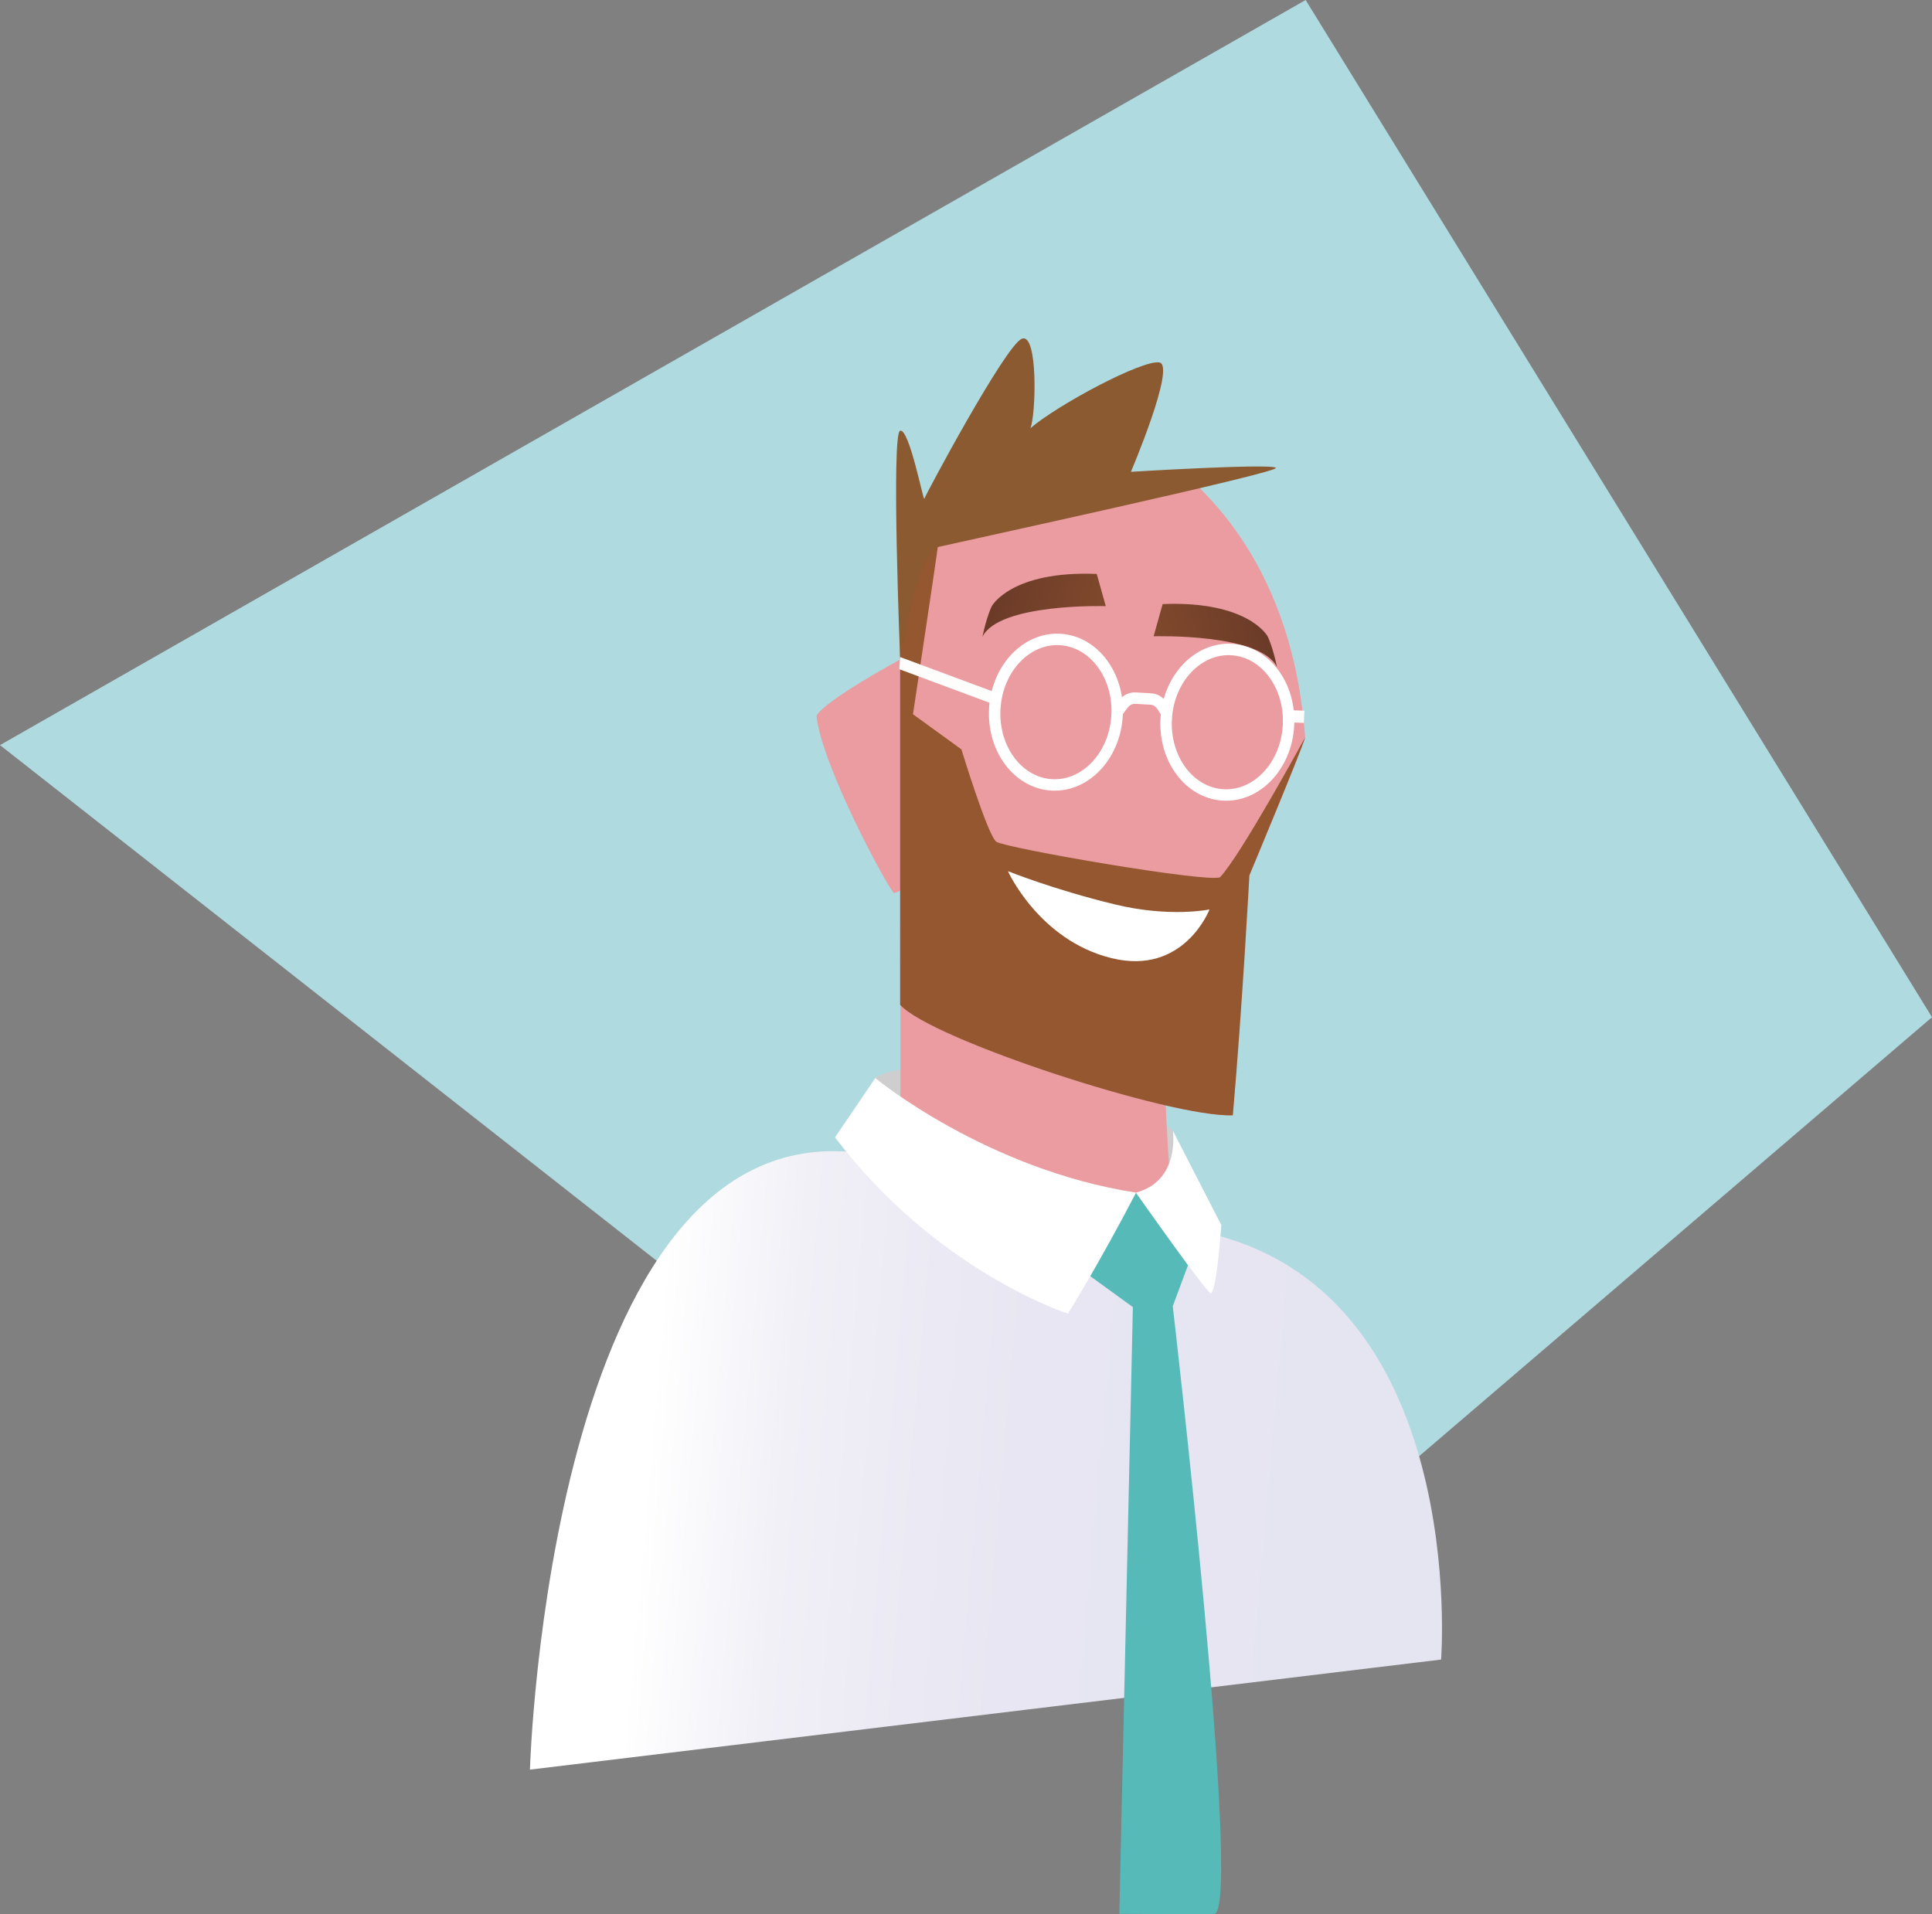
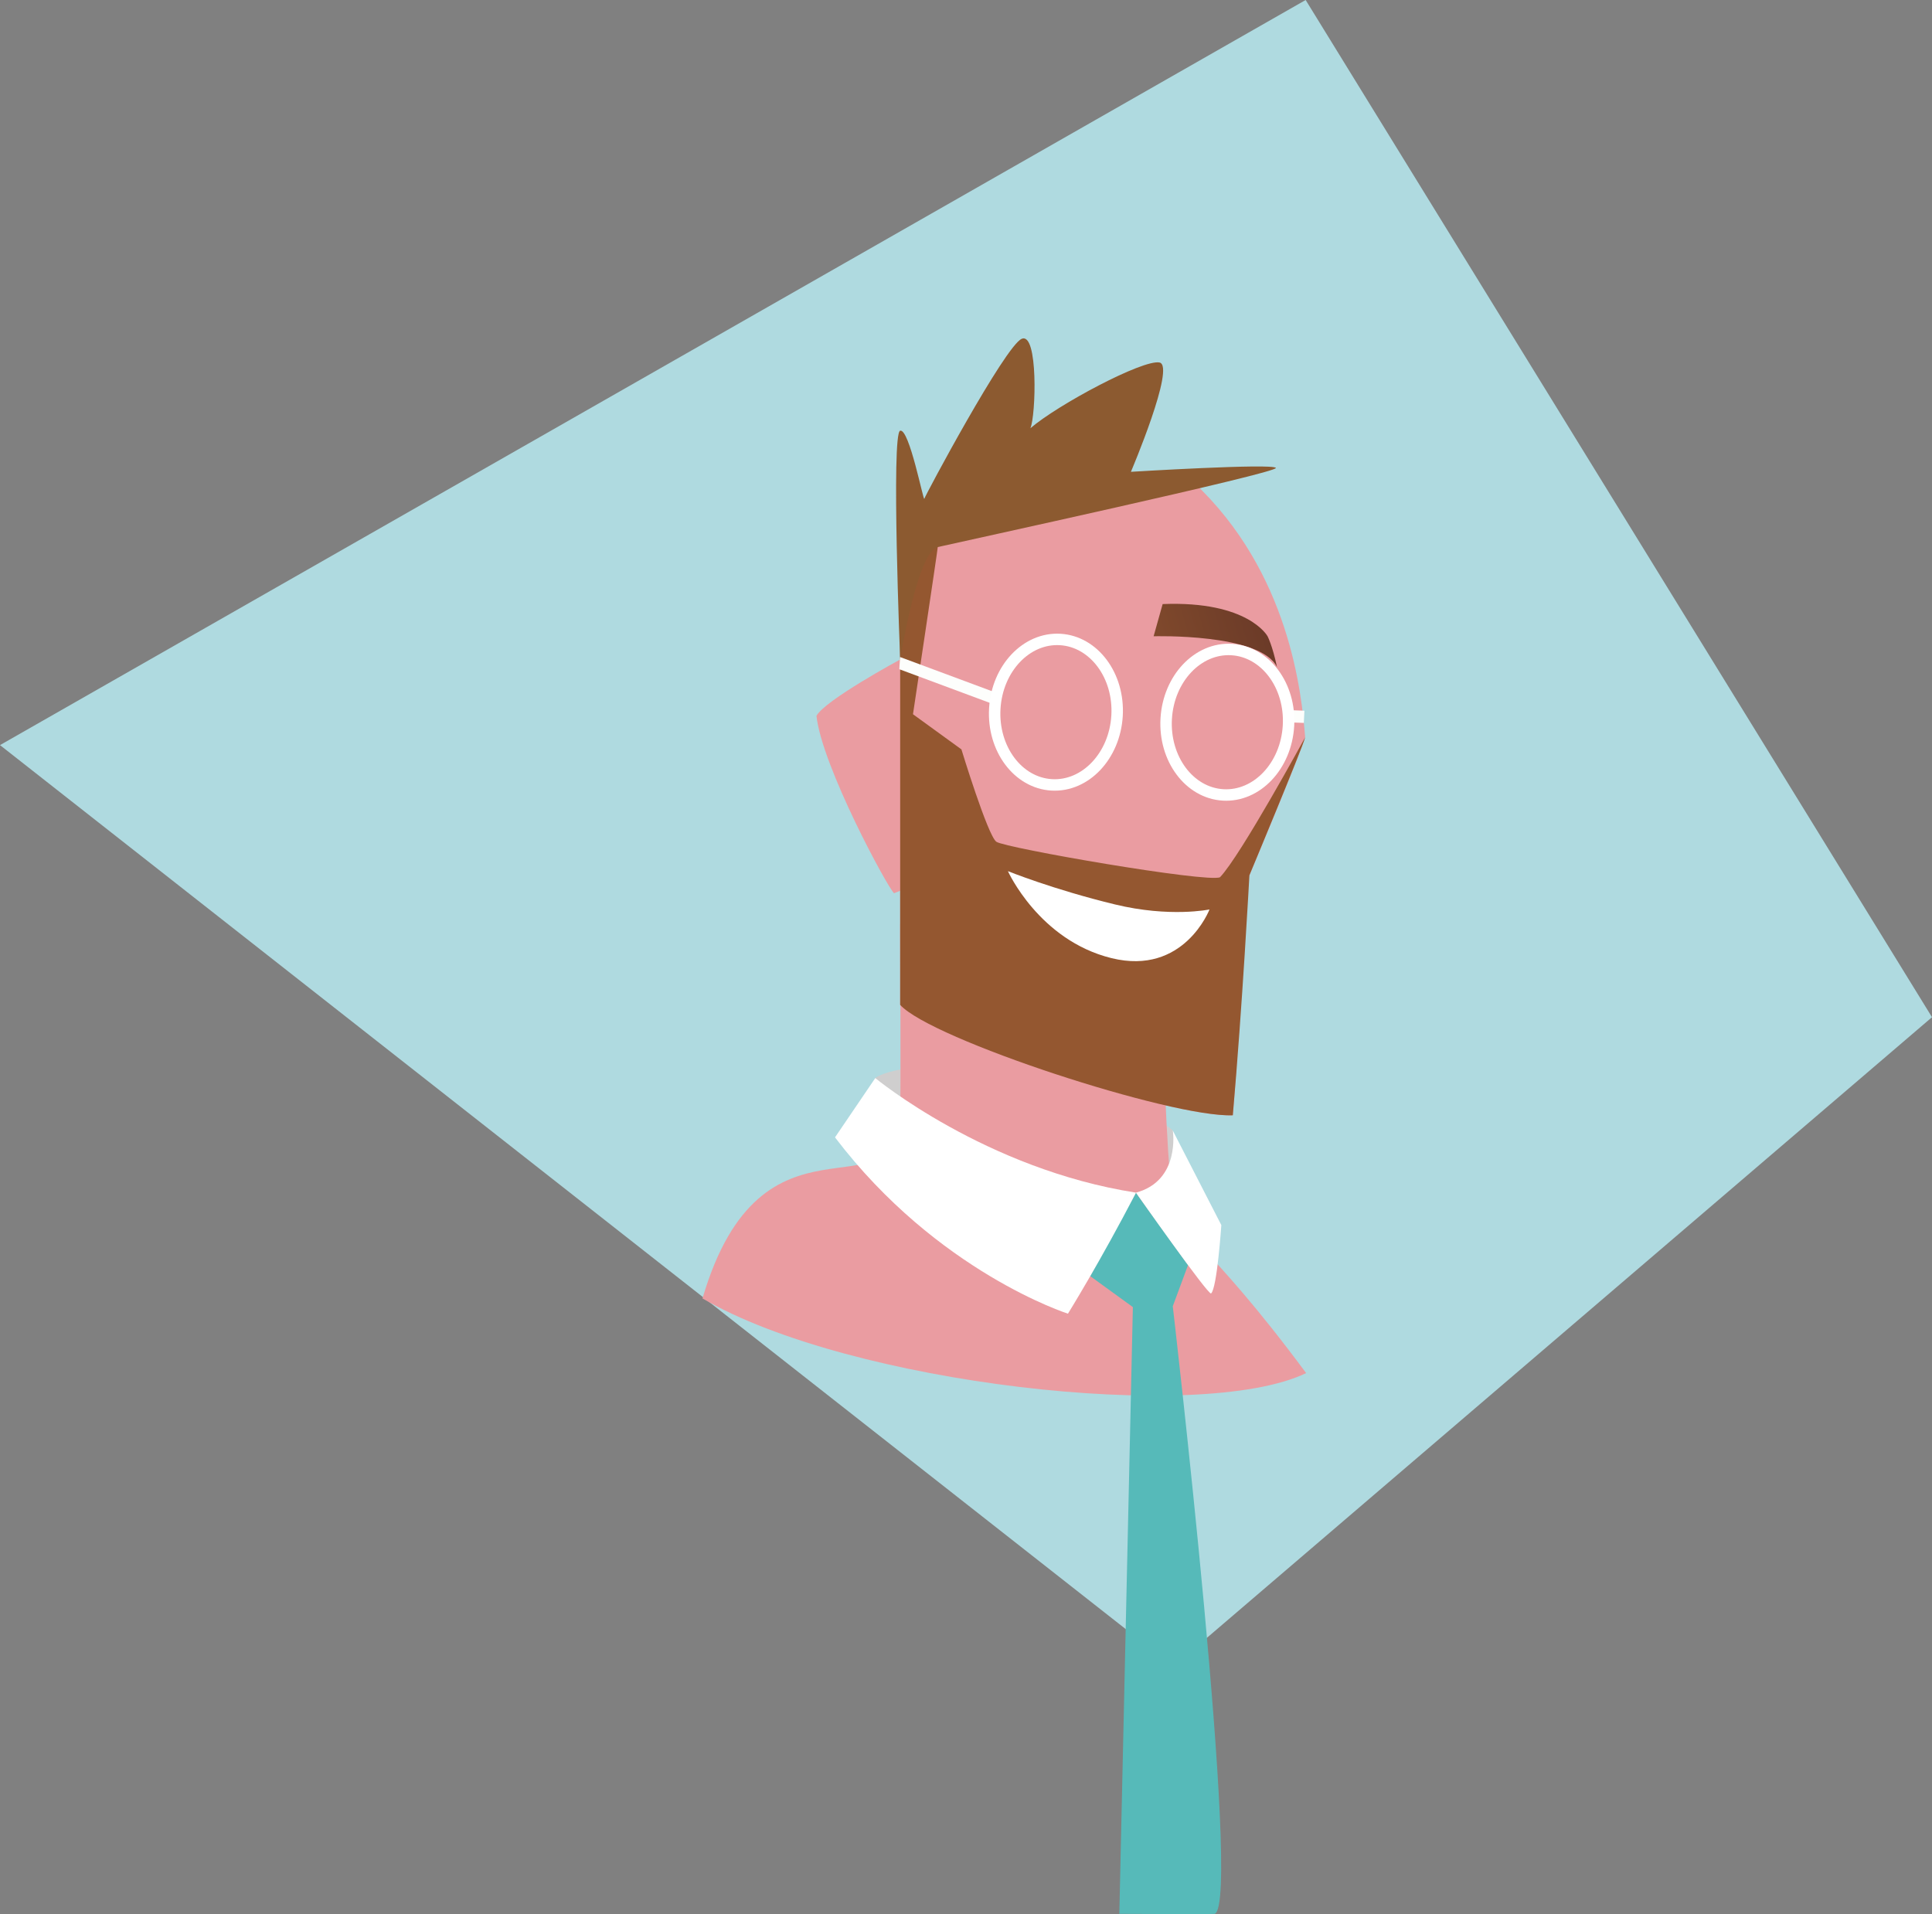
<svg xmlns="http://www.w3.org/2000/svg" version="1.1" id="Calque_1" x="0px" y="0px" viewBox="0 0 1583.3 1568.8" style="enable-background:new 0 0 1583.3 1568.8;" xml:space="preserve">
  <rect x="0" y="0" width="1583.3" height="1568.8" fill="#808080" stroke="none" />
  <style type="text/css">
	.st0{fill:#AFDAE0;}
	.st1{fill:#CFCECE;}
	.st2{fill:#EA9CA1;}
	.st3{fill:url(#SVGID_1_);}
	.st4{fill:url(#SVGID_2_);}
	.st5{fill:#8C5A30;}
	.st6{fill:#FFFFFF;}
	.st7{fill:url(#SVGID_3_);}
	.st8{fill:#56BAB9;}
	.st9{fill:url(#SVGID_4_);}
	.st10{fill:none;stroke:#FFFFFF;stroke-width:9.373;stroke-miterlimit:10;}
	.st11{fill:#FDFEFC;}
	.st12{fill:url(#SVGID_5_);}
</style>
  <polygon class="st0" points="961.6,1365.9 0,610.7 1070,0 1583.3,833.7 " />
  <g>
    <g>
      <path class="st1" d="M717.2,883.6c0,0,20-17.1,111-5.9c90.9,11.2,133,48.9,133,48.9l4.9,44.5l-246.4-32.8L717.2,883.6z" />
      <path class="st2" d="M737.7,440c0,0,0,370.9,0,383.6c25.3,28.2,222,92.5,272.6,90.5c7.8-88.6,6.7-180,13.6-196.7    c9.3-22.2,42.8-102.6,45.7-113.1c-2.9-35.8-12.6-135.1-91.5-209.1C850.6,406,737.7,440,737.7,440z" />
      <linearGradient id="SVGID_1_" gradientUnits="userSpaceOnUse" x1="-9360.261" y1="1057.896" x2="-9361.013" y2="998.863" gradientTransform="matrix(1 0 0 1 10206.905 0)">
        <stop offset="0" style="stop-color:#F7F9F9" />
        <stop offset="1" style="stop-color:#E2E2E2" />
      </linearGradient>
-       <path class="st3" d="M983.1,1009.2c0,0-93.4-67.5-280.6-64.5c-2.4,41.6,110.5,95.9,201.9,103.7    C995.8,1056.2,995.8,1025.9,983.1,1009.2z" />
      <path class="st2" d="M737.7,757.3c0,0,0.6,143.1,0,157.7c-3.3,84.6-113.3-16.7-162,149.2c119.8,70.1,408.1,103,494.7,61.2    c-83.7-112.9-104.9-111.1-109.8-145.2c-4.9-34.1-7.8-142.7-7.8-142.7S800.9,767,737.7,757.3z" />
      <path class="st2" d="M746.4,545.8l-8.8-5.2c0,0-61.3,33.1-68.5,46.1c4.5,41.5,58.7,141.5,63.6,145.4c11-3.9,21.4-11.7,21.4-11.7    L746.4,545.8z" />
      <linearGradient id="SVGID_2_" gradientUnits="userSpaceOnUse" x1="-9327.075" y1="279.631" x2="-9319.253" y2="422.381" gradientTransform="matrix(1 0 0 1 10206.905 0)">
        <stop offset="0" style="stop-color:#663727" />
        <stop offset="1" style="stop-color:#945730" />
      </linearGradient>
      <path class="st4" d="M816.5,689.9c-7.1-5.2-28.6-75.7-28.6-75.7l-39.7-28.8c0,0,20.3-135.1,20.3-137l-30.8-7.3    c0,22.2,0,370.2,0,382.5c25.3,28.2,222,92.5,272.6,90.5c7.8-88.6,13.6-196.7,13.6-196.7s42.8-102.6,45.7-113.1    c0,0-52.9,97.1-69.8,114.7C989.4,723.7,823.7,695.1,816.5,689.9z" />
      <path class="st5" d="M737.7,540.6c0,0-7.5-185.6,0-187.6c7.5-1.9,19.1,58.4,19.8,55.8c0.6-2.6,66.2-125.3,79.8-131.1    c13.6-5.8,11.7,63,7.1,73.3c22.7-19.5,92.2-56.5,105.8-53.9c13.6,2.6-23.4,89.6-23.4,89.6s116.2-7.1,118.8-3.2    c2.6,3.9-260.3,61-277.2,64.9C751.6,452.4,737.7,540.6,737.7,540.6z" />
      <path class="st6" d="M826,714c0,0,25.5,56.7,84.9,71.3c59.4,14.6,80.3-39.9,80.3-39.9s-32.4,6.8-77.4-4.1C863,729,826,714,826,714    z" />
      <linearGradient id="SVGID_3_" gradientUnits="userSpaceOnUse" x1="-9100.371" y1="1245.149" x2="-9676.503" y2="1194.164" gradientTransform="matrix(1 0 0 1 10206.905 0)">
        <stop offset="0" style="stop-color:#E5E4F1" />
        <stop offset="0.481" style="stop-color:#E7E6F2" />
        <stop offset="0.806" style="stop-color:#F1F0F7" />
        <stop offset="1" style="stop-color:#FFFFFF" />
      </linearGradient>
-       <path class="st7" d="M702.5,944.7c0,0,302.1,154.5,280.6,64.5c221.7,44.8,197.9,351,197.9,351l-746.7,90.2    C434.2,1450.4,450.4,915.1,702.5,944.7z" />
      <path class="st8" d="M930.9,977.5l-37.5,68.4l35,25.4l-11.1,497.3c0,0,77.3,0.4,78.2,0c22.5-9.3-34.4-498-34.4-498l12.5-33.7    L930.9,977.5z" />
      <path class="st6" d="M684.3,932.2l33-48.6c0,0,90.5,74.8,213.7,93.9c-29.4,56.7-55.8,99.2-55.8,99.2S768.3,1042.7,684.3,932.2z" />
      <path class="st6" d="M930.9,977.5c0,0,59.4,84.5,61.6,82.6c4.9-4.1,8.4-56,8.4-56l-39.8-77.5C961.2,926.6,967.6,967.7,930.9,977.5    z" />
    </g>
  </g>
  <linearGradient id="SVGID_4_" gradientUnits="userSpaceOnUse" x1="-9148.495" y1="503.285" x2="-9342.291" y2="561.338" gradientTransform="matrix(1 0 0 1 10206.905 0)">
    <stop offset="0" style="stop-color:#663727" />
    <stop offset="1" style="stop-color:#945730" />
  </linearGradient>
  <path class="st9" d="M945.4,521.5c0,0,87.6-2.6,101.1,25.2c-3.6-17.3-7.7-25.2-7.7-25.2s-15.7-29.2-86-26.4" />
  <g>
-     <path class="st10" d="M916.3,582.6l3.9-5.2c2.7-3.5,6.5-5.5,10.5-5.2l12.4,0.7c3.7,0.2,7.1,2.3,9.4,5.8l4,6.1" />
    <polygon class="st11" points="737,548.5 816.6,578.1 817.2,568.1 737.6,538.5  " />
    <polygon class="st11" points="1055,592 1068.5,592.5 1069,582.5 1055.6,582  " />
    <ellipse transform="matrix(5.830996e-02 -0.998 0.998 5.830996e-02 232.542 1413.446)" class="st10" cx="865.5" cy="583.5" rx="59.7" ry="50.2" />
    <ellipse transform="matrix(5.830996e-02 -0.998 0.998 5.830996e-02 356.652 1561.429)" class="st10" cx="1006" cy="591.7" rx="59.7" ry="50.2" />
  </g>
  <linearGradient id="SVGID_5_" gradientUnits="userSpaceOnUse" x1="883.74" y1="478.578" x2="689.944" y2="536.631" gradientTransform="matrix(-1 0 0 1 1676.931 0)">
    <stop offset="0" style="stop-color:#663727" />
    <stop offset="1" style="stop-color:#945730" />
  </linearGradient>
-   <path class="st12" d="M906.2,496.8c0,0-87.6-2.6-101.1,25.2c3.6-17.3,7.7-25.2,7.7-25.2s15.7-29.2,86-26.4" />
</svg>